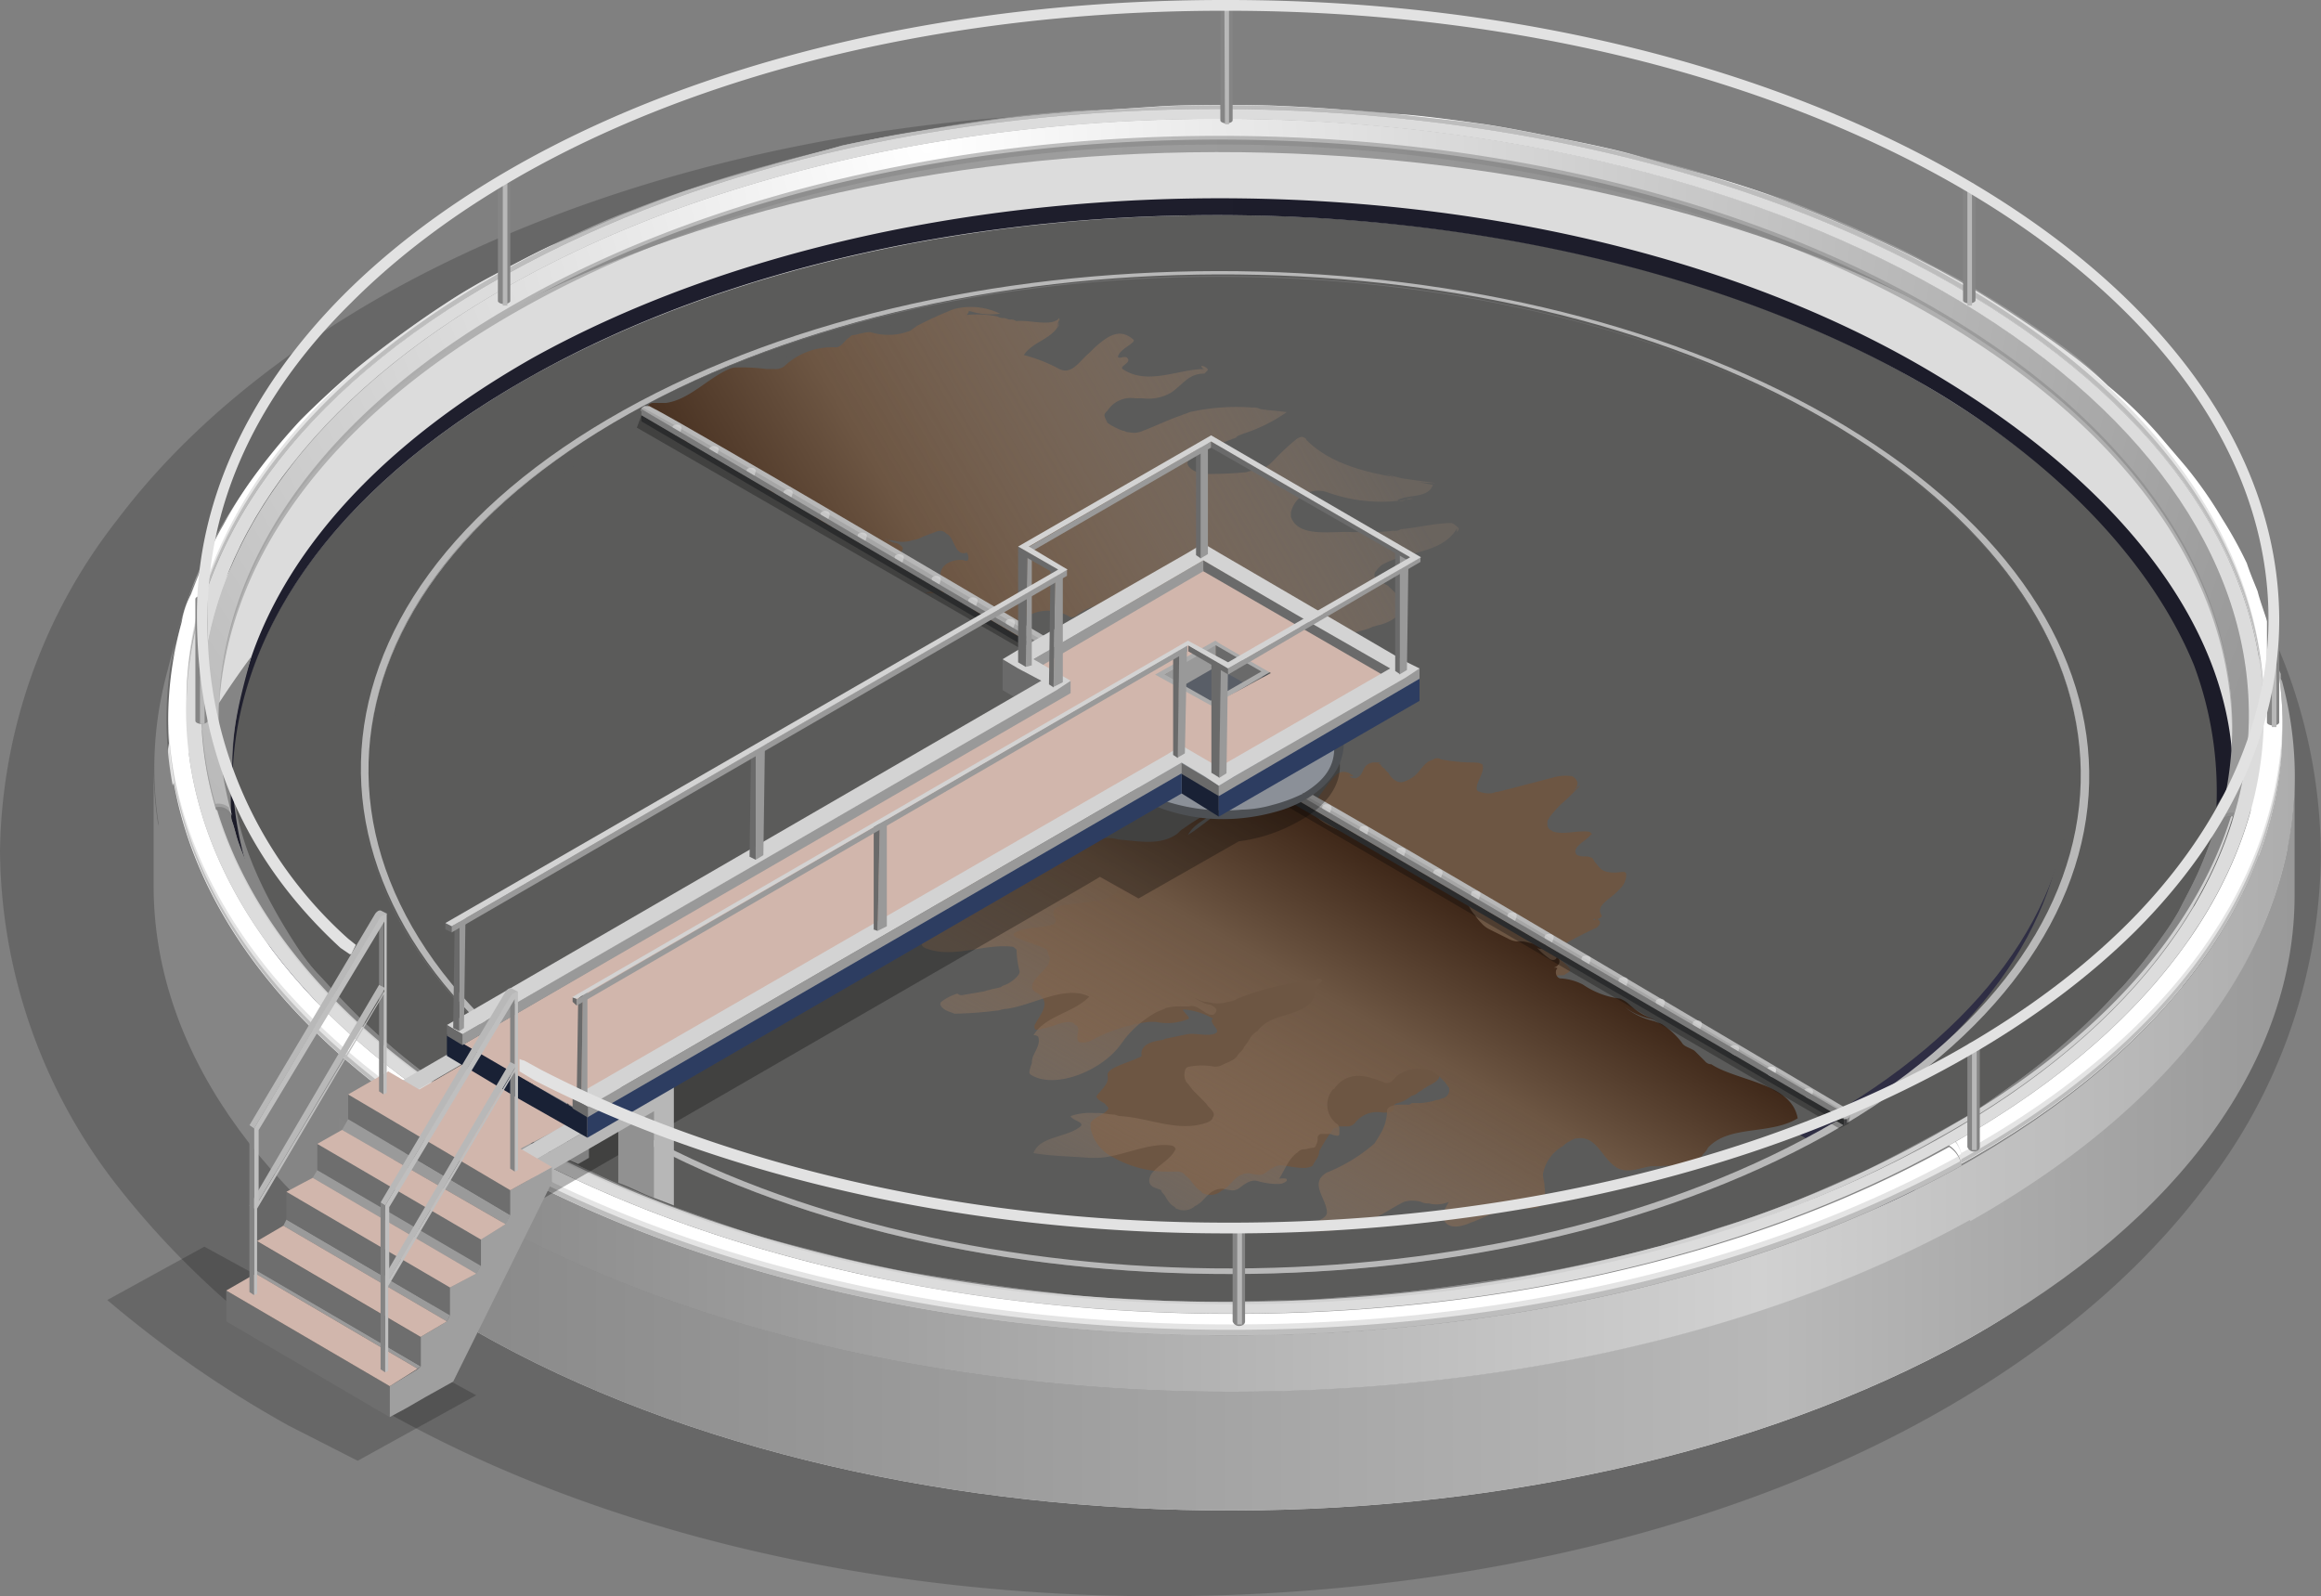
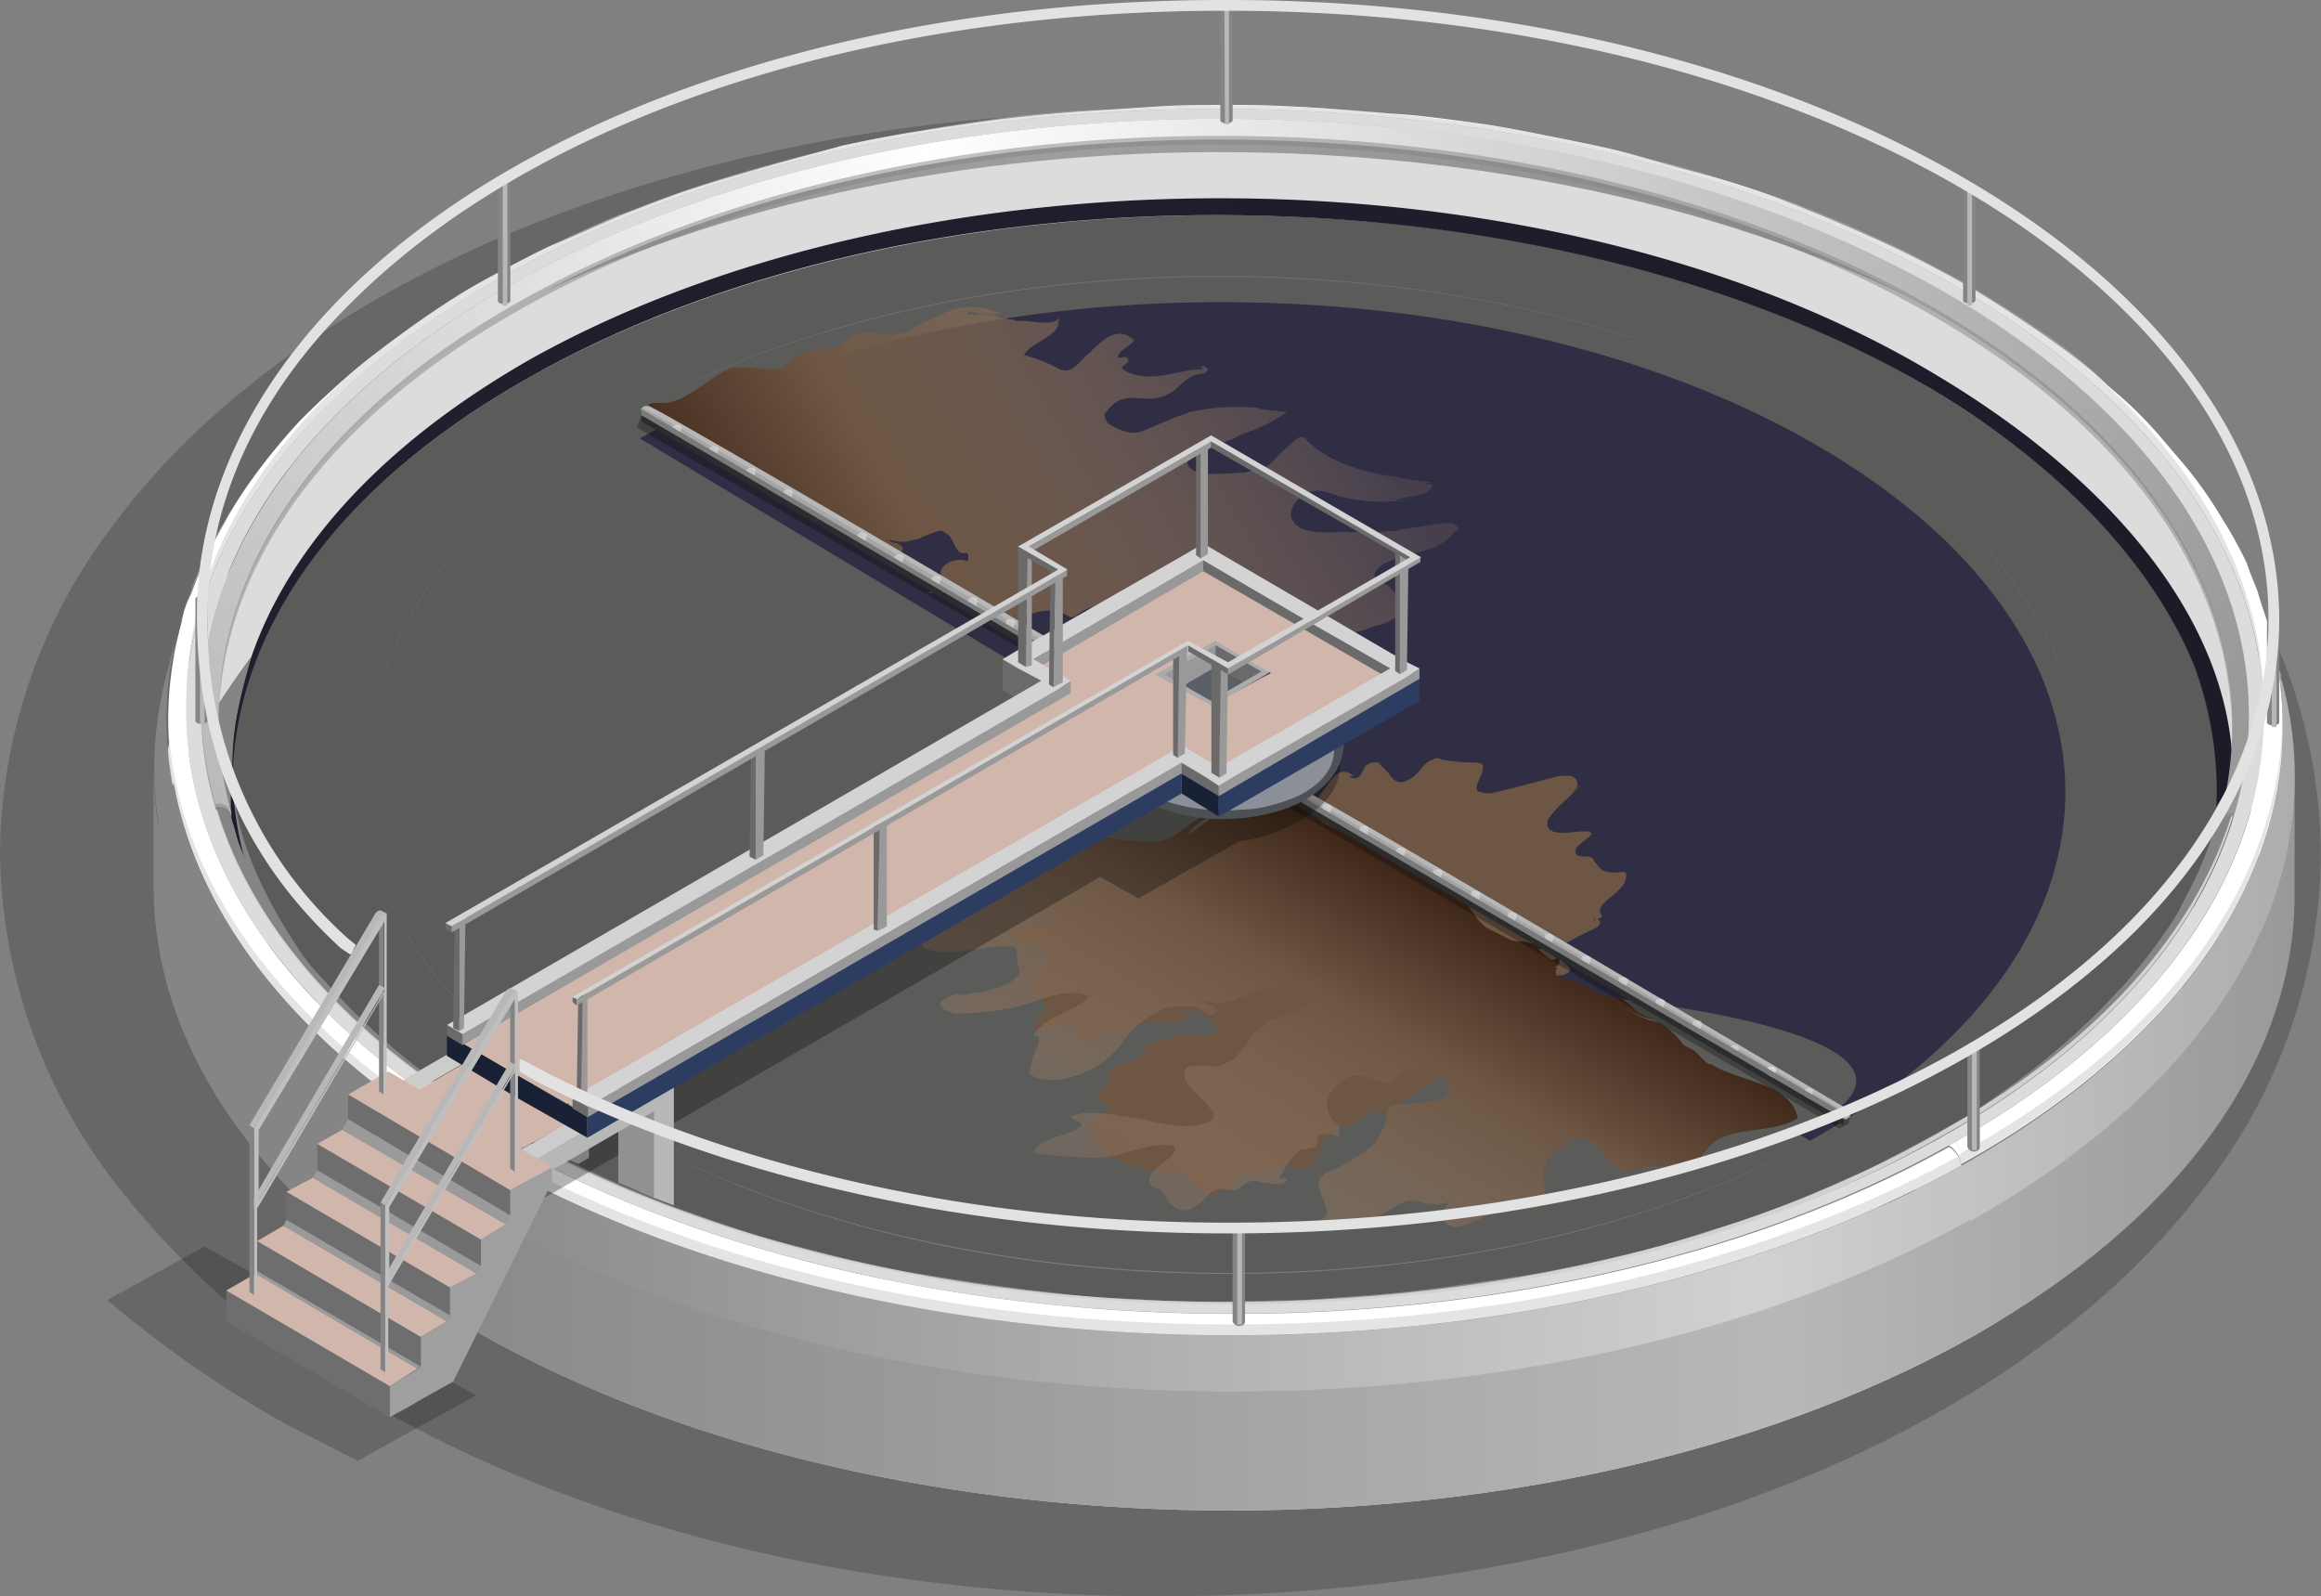
<svg xmlns="http://www.w3.org/2000/svg" viewBox="0 0 166.19 114.29">
  <rect x="0" y="0" width="166.19" height="114.29" fill="#808080" stroke="none" />
  <defs>
    <style>
      .cls-1, .cls-25 {
        fill: #050505;
      }

      .cls-1 {
        opacity: 0.2;
      }

      .cls-1, .cls-14, .cls-19, .cls-20, .cls-25, .cls-29, .cls-43 {
        isolation: isolate;
      }

      .cls-2 {
        fill: #dcdcdc;
      }

      .cls-3 {
        fill: #5b5b5a;
      }

      .cls-4 {
        fill: #2f2e44;
      }

      .cls-5 {
        fill: url(#linear-gradient);
      }

      .cls-6 {
        fill: url(#linear-gradient-2);
      }

      .cls-7 {
        fill: #999;
      }

      .cls-8 {
        fill: #7c7c7c;
      }

      .cls-9 {
        fill: #b8b8b8;
      }

      .cls-10 {
        fill: #6f6f6f;
      }

      .cls-11, .cls-14 {
        fill: #858585;
      }

      .cls-12 {
        fill: #1c1c29;
      }

      .cls-13 {
        fill: url(#radial-gradient);
      }

      .cls-14, .cls-29 {
        opacity: 0.5;
      }

      .cls-15 {
        fill: #d1d1d1;
      }

      .cls-16 {
        fill: url(#linear-gradient-3);
      }

      .cls-17 {
        fill: url(#linear-gradient-4);
      }

      .cls-18 {
        fill: #fff;
      }

      .cls-19, .cls-20 {
        fill: #a3a3a3;
      }

      .cls-19, .cls-25 {
        opacity: 0.3;
      }

      .cls-20 {
        opacity: 0.6;
      }

      .cls-21 {
        fill: #b7b7b7;
      }

      .cls-22 {
        fill: #6d5643;
      }

      .cls-23 {
        fill: url(#linear-gradient-5);
      }

      .cls-24 {
        fill: url(#linear-gradient-6);
      }

      .cls-26 {
        fill: #3f3f41;
      }

      .cls-27 {
        fill: #b1b1b1;
      }

      .cls-28 {
        fill: #a6a6a6;
      }

      .cls-29 {
        fill: #e6e6e6;
      }

      .cls-30 {
        fill: #2b2c2d;
      }

      .cls-31 {
        fill: #7a7a7a;
      }

      .cls-32 {
        fill: #4d5054;
      }

      .cls-33 {
        fill: #8b9098;
      }

      .cls-34 {
        fill: #595e67;
      }

      .cls-35 {
        fill: #919191;
      }

      .cls-36 {
        fill: #d1b6ac;
      }

      .cls-37 {
        fill: #ccc;
      }

      .cls-38 {
        fill: #6a6a6a;
      }

      .cls-39 {
        fill: #ababab;
      }

      .cls-40 {
        fill: #192135;
      }

      .cls-41 {
        fill: #2d3d61;
      }

      .cls-42 {
        fill: #d3d3d3;
      }

      .cls-44 {
        fill: #9a9a9a;
      }

      .cls-45 {
        fill: #6e6e6e;
      }

      .cls-46 {
        fill: #9f9f9f;
      }

      .cls-47 {
        fill: #848484;
      }

      .cls-48 {
        fill: #bfbfbf;
      }

      .cls-49 {
        fill: #e2e2e2;
      }
    </style>
    <linearGradient id="linear-gradient" x1="16.64" y1="-312.96" x2="159.89" y2="-312.96" gradientTransform="matrix(1, 0, 0, -1, 0, -276.95)" gradientUnits="userSpaceOnUse">
      <stop offset="0" stop-color="#1f1f2e" />
      <stop offset="1" stop-color="#1c1c29" />
    </linearGradient>
    <linearGradient id="linear-gradient-2" x1="12.11" y1="-305.3" x2="163.42" y2="-305.3" gradientTransform="matrix(1, 0, 0, -1, 0, -276.95)" gradientUnits="userSpaceOnUse">
      <stop offset="0" stop-color="#8f8f8f" />
      <stop offset="0.44" stop-color="#9e9e9e" />
      <stop offset="1" stop-color="#858585" />
    </linearGradient>
    <radialGradient id="radial-gradient" cx="66.4" cy="-287.44" r="101.86" gradientTransform="matrix(1, 0, 0, -1, 0, -276.95)" gradientUnits="userSpaceOnUse">
      <stop offset="0" stop-color="#fff" />
      <stop offset="1" stop-color="#999" />
    </radialGradient>
    <linearGradient id="linear-gradient-3" x1="11" y1="-358.49" x2="164.3" y2="-358.49" gradientTransform="matrix(1, 0, 0, -1, 0, -276.95)" gradientUnits="userSpaceOnUse">
      <stop offset="0.08" stop-color="#858585" />
      <stop offset="0.76" stop-color="#b8b8b8" />
      <stop offset="1" stop-color="#999" />
    </linearGradient>
    <linearGradient id="linear-gradient-4" x1="11.05" y1="-349.04" x2="164.32" y2="-349.04" gradientTransform="matrix(1, 0, 0, -1, 0, -276.95)" gradientUnits="userSpaceOnUse">
      <stop offset="0.1" stop-color="#858585" />
      <stop offset="0.75" stop-color="#d1d1d1" />
      <stop offset="1" stop-color="#adadad" />
    </linearGradient>
    <linearGradient id="linear-gradient-5" x1="-270.51" y1="-1261.76" x2="-254.29" y2="-1289.87" gradientTransform="matrix(1, 0, 0, 1, 355.26, 1352.59)" gradientUnits="userSpaceOnUse">
      <stop offset="0" stop-color="#a3866f" stop-opacity="0.2" />
      <stop offset="0.68" stop-color="#6d5643" />
      <stop offset="1" stop-color="#3f2819" />
    </linearGradient>
    <linearGradient id="linear-gradient-6" x1="-301.43" y1="-1304.6" x2="-260.87" y2="-1328.02" gradientTransform="matrix(1, 0, 0, 1, 355.26, 1352.59)" gradientUnits="userSpaceOnUse">
      <stop offset="0" stop-color="#3f2819" />
      <stop offset="0.32" stop-color="#6d5643" />
      <stop offset="1" stop-color="#a3866f" stop-opacity="0.2" />
    </linearGradient>
  </defs>
  <title>primary_1</title>
  <g id="Layer_2" data-name="Layer 2">
    <g id="Layer_1-2" data-name="Layer 1">
      <g id="primary">
        <g>
          <path class="cls-1" d="M157.89,37.54A61.47,61.47,0,0,0,138.6,21.26C123.53,12.78,103.89,8.15,83.21,8S42.77,12.56,27.7,21C19.63,25.55,13.09,31,8.41,37.2A39.32,39.32,0,0,0,0,60.93,39.43,39.43,0,0,0,8.3,84.78a61.42,61.42,0,0,0,19.28,16.28c15,8.48,34.71,13.23,55.4,13.23s40.43-4.53,55.51-13c8.06-4.52,14.6-10,19.28-16.17a39.32,39.32,0,0,0,8.41-23.73A38.5,38.5,0,0,0,157.89,37.54Z" />
          <path class="cls-2" d="M141,95.83c-30.39,16.91-78.91,16.36-108.31-1.33S4.92,39.35,35.32,22.33s79.14-15.26,108.54,2.43C170.49,41.78,171.38,78.81,141,95.83Zm-1.65-1C168.73,78.36,169.5,51.17,141,34S65.49,16.36,36,32.83,5.81,76.49,34.32,93.62s75.61,17.68,105,1.21" />
          <path class="cls-3" d="M137.12,86.21C109,101.91,64.06,101.35,36.65,85S10,42.55,38.19,26.86s73.17-15.25,100.47,1.21c9.87,6,16.39,12.94,19,20.44C162.19,61.77,155.11,76.19,137.12,86.21Z" />
          <path class="cls-4" d="M129.6,81.68c23.87-13.37,24.43-35.37,1.33-49.3S69.69,18,45.82,31.39" />
-           <path class="cls-3" d="M130,80.46c-23.87,13.38-62,12.94-85.1-1s-22.55-35.92,1.32-49.3,62-12.82,85.11,1S153.92,67.2,130,80.46Z" />
+           <path class="cls-3" d="M130,80.46c-23.87,13.38-62,12.94-85.1-1S153.92,67.2,130,80.46Z" />
          <path class="cls-5" d="M158.7,57.84a25.9,25.9,0,0,0-1.6-10.2c-2.92-7.13-9.4-14.12-18.44-19.57-27.41-16.35-72.28-17-100.47-1.21-14.37,8-21.55,18.68-21.55,29.4V55c0-10.72,7.3-21.33,21.55-29.4C66.38,10,111.36,10.39,138.66,26.86c13.49,8.07,21.33,18.46,21.22,28.85C160,56,158.7,57.51,158.7,57.84Z" />
          <path class="cls-6" d="M163.42,48.74c-2.32-8.84-9.28-17.24-20.67-24.2C113.24,6.85,64.83,6.3,34.44,23.21,22.06,30.06,14.65,38.8,12.11,48L13,44.54c2.55-9.06,9.84-17.68,22-24.42C65.05,3.43,112.91,4,142.09,21.44c11.38,6.86,18.13,15.14,20.45,23.88,0,.11.11.22.11.33v.22c0,.11.11.22.11.33s.11.22.11.33v.22c0,.11.11.22.11.33s.11.23.11.34v.22c0,.11.11.22.11.33s.11.22.11.33v.22C163.31,48.41,163.42,48.63,163.42,48.74Z" />
          <path class="cls-7" d="M162.54,45.32c-.33-1.22-.89-2.77-1.33-4-.33-.89-1-2.1-1.44-3a29.61,29.61,0,0,0-2-3.2c-1-1.33-2.43-3.1-3.53-4.31s-2.88-2.77-4.09-4a28.09,28.09,0,0,0-2.88-2.32c-1.54-1.11-3.75-2.55-5.41-3.54-1.11-.77-2.77-1.55-4-2.21-1.55-.88-3.65-1.77-5.31-2.54-1.32-.56-3.2-1.33-4.64-1.88-1.66-.55-3.87-1.22-5.52-1.77s-3.65-1-5.2-1.44-4-.88-5.64-1.21-3.87-.67-5.52-1-4-.55-5.75-.66-4-.33-5.75-.44-4.09-.22-5.75-.22c-3.42,0-8.06.22-11.49.33-1.66.11-4,.33-5.64.55s-3.87.55-5.63.88a51.54,51.54,0,0,0-5.53,1.11c-1.55.33-3.76.88-5.31,1.33a96.42,96.42,0,0,0-10.05,3.31c-1.55.55-3.43,1.44-4.87,2.1S36.65,19,35.21,19.9A27.51,27.51,0,0,0,31.78,22a75.17,75.17,0,0,0-6.08,4.42,26.5,26.5,0,0,0-2.65,2.43c-1.21,1.21-2.76,2.87-3.87,4.2a42.54,42.54,0,0,0-2.65,3.65,13.42,13.42,0,0,0-1.22,2.1c-.44.88-1,2.21-1.43,3.09s-.67,2-1,2.87c2.43-9.06,9.84-17.68,22-24.42,30.17-16.91,78-16.36,107.21,1.1C153.36,28.3,160.22,36.58,162.54,45.32Z" />
          <path class="cls-8" d="M25.7,55h0c0,9,5.75,18,17.47,25.09,23.76,14.26,63,14.81,87.53,1.11h0C106.28,94.94,67,94.5,43.28,80.13,31.56,73.17,25.7,64.11,25.7,55Z" />
-           <path class="cls-9" d="M130.82,81.24C106.28,94.94,67,94.5,43.28,80.13s-23.21-37,1.32-50.73,63.78-13.26,87.54,1.11S155.35,67.42,130.82,81.24Zm-.45-.33c24.32-13.6,24.87-36,1.33-50.29S69.36,16,45.05,29.62s-25,36.14-1.33,50.29,62.34,14.59,86.65,1" />
          <path class="cls-10" d="M131.7,30.73C108.16,16.58,69.36,16,45.05,29.62,32.67,36.47,26.48,45.76,26.37,54.93h0c.11-9.28,6.3-18.46,18.68-25.31,24.31-13.48,63.11-13,86.65,1.11,11.6,7,17.35,16,17.35,25h0C149.05,46.64,143.3,37.69,131.7,30.73Z" />
          <path class="cls-11" d="M18,47C16.35,53,14.87,58.3,21.65,68.36,29.9,79.47,42.71,94.27,92.76,93.13s64.5-29.53,64.5-29.53l-2.48,17.31a59.88,59.88,0,0,1-24.31,17.77c-16.64,6.62-41.25,8-62.52,1.91-9.44-2.68-20-3.37-26.83-6.86C17.78,81.85,11.06,64.7,11.05,61,11,56.23,18,47,18,47Z" />
          <path class="cls-12" d="M16.64,55c0,10.39,6.63,20.78,20,28.85,27.3,16.36,72.28,16.91,100.47,1.22v1.21C109,101.91,64.06,101.35,36.65,85,25,78,18.14,69,16.7,60a21.87,21.87,0,0,1-.14-4C16.56,55.73,16.64,55.37,16.64,55Z" />
          <path class="cls-13" d="M160,58.47a1,1,0,0,0-1.21.66c3.76-12.71-2.65-26.19-19.34-36.25C111.69,6.19,66.16,5.64,37.53,21.66,19.85,31.5,12.88,45.43,16.64,58.47a1,1,0,0,0-1.22-.66C11.56,44.54,18.74,30.4,36.65,20.34c29.06-16.25,75.49-15.7,103.67,1.21C157.34,31.72,163.86,45.54,160,58.47Z" />
          <path class="cls-14" d="M16.38,57.81c.08.34.16.68.26,1a1,1,0,0,0-1.22-.66,25,25,0,0,1-1-7.59,25.57,25.57,0,0,0,1,7A1.16,1.16,0,0,1,16.38,57.81Zm123.06-35.2C111.69,5.92,66.16,5.37,37.53,21.4c-14.62,8.13-21.91,19.05-21.87,30C15.9,40.66,23.18,30,37.53,22,66.16,6,111.69,6.54,139.44,23.23c13.44,8.1,20.2,18.42,20.37,28.77C159.91,41.45,153.14,30.87,139.44,22.61ZM160,58.2a1.14,1.14,0,0,0-1,.29c-.09.33-.14.68-.24,1a1,1,0,0,1,1.21-.67,25,25,0,0,0,1.07-7.63A25.25,25.25,0,0,1,160,58.2Z" />
          <path class="cls-11" d="M158.67,59.13c-.33,1-.78,2.21-1.22,3.21s-1,2-1.43,2.87a20,20,0,0,1-1.22,1.88A43.53,43.53,0,0,1,152,70.63c-.56.55-1.33,1.43-1.88,2a35.54,35.54,0,0,1-3,2.76c-1.65,1.33-4,3-5.74,4.2-.92.61-6.75,3.78-8.29,4.44-1.33.56-3.21,1.44-4.65,2s-3.2,1.22-4.64,1.66-3.42,1.11-5,1.55-3.54.88-5.09,1.21-3.75.78-5.3,1-3.76.55-5.42.77-3.76.44-5.41.55-3.87.34-5.53.34-3.87.11-5.53.11-3.86-.11-5.52-.22a48.7,48.7,0,0,1-5.64-.45c-3.2-.33-7.51-1-10.72-1.54-1.66-.34-3.76-.78-5.42-1.22s-3.53-.88-5-1.33C52.67,88,50.57,87.23,49,86.68c-1.32-.45-3.09-1.22-4.42-1.77-1.54-.67-3.64-1.66-5.08-2.43-1.11-.67-2.65-1.44-3.76-2.1s-2.76-1.77-4-2.55a48.14,48.14,0,0,1-5.3-4.31c-1.11-1-2.43-2.43-3.43-3.53a15.92,15.92,0,0,1-1.66-2,28.24,28.24,0,0,1-2-2.88c-.33-.55-.66-1.32-1-1.88a20.94,20.94,0,0,1-1.22-2.76c-.22-.55-.33-1.22-.55-1.77a1,1,0,0,0-1.22-.66c2.33,8.18,9,16.14,19.68,22.55,28.18,16.91,74.6,17.46,103.56,1l-.06,0,.06,0c11.61-6.41,18.68-14.59,21.22-23.1A1,1,0,0,0,158.67,59.13Z" />
          <path class="cls-11" d="M158.67,59.13c-.33,1-.78,2.21-1.22,3.21s-1,2-1.43,2.87a20,20,0,0,1-1.22,1.88A43.53,43.53,0,0,1,152,70.63c-.56.55-1.33,1.43-1.88,2a35.54,35.54,0,0,1-3,2.76c-1.65,1.33-4,3-5.74,4.2-.92.61-6.75,3.78-8.29,4.44-1.33.56-3.21,1.44-4.65,2s-3.2,1.22-4.64,1.66-3.42,1.11-5,1.55-3.54.88-5.09,1.21-3.75.78-5.3,1-3.76.55-5.42.77-3.76.44-5.41.55-3.87.34-5.53.34-3.87.11-5.53.11-3.86-.11-5.52-.22a48.7,48.7,0,0,1-5.64-.45c-3.2-.33-7.51-1-10.72-1.54-1.66-.34-3.76-.78-5.42-1.22s-3.53-.88-5-1.33C52.67,88,50.57,87.23,49,86.68c-1.32-.45-3.09-1.22-4.42-1.77-1.54-.67-3.64-1.66-5.08-2.43-1.11-.67-2.65-1.44-3.76-2.1s-2.76-1.77-4-2.55a48.14,48.14,0,0,1-5.3-4.31c-1.11-1-2.43-2.43-3.43-3.53a15.92,15.92,0,0,1-1.66-2,28.24,28.24,0,0,1-2-2.88c-.33-.55-.66-1.32-1-1.88a20.94,20.94,0,0,1-1.22-2.76c-.22-.55-.33-1.22-.55-1.77a1,1,0,0,0-1.22-.66c2.33,8.18,9,16.14,19.68,22.55,28.18,16.91,74.6,17.46,103.56,1l-.06,0,.06,0c11.61-6.41,18.68-14.59,21.22-23.1A1,1,0,0,0,158.67,59.13Z" />
          <path class="cls-15" d="M141.71,79.38c-.09.07-.2.13-.28.2-.26.17-.89.53-1.7,1l-1.07.62h0l0,0A83.36,83.36,0,0,1,122.88,88c-.61.21-1.26.41-1.91.6l-.44.13-1.65.48-.37.09c-27.44,7.41-61.12,4.27-83.41-9.1C24.54,73.89,18,66.08,15.55,58h-.13c2.33,8.18,9,16.13,19.68,22.55,28.18,16.91,74.6,17.46,103.56,1l-.06,0,.06,0c11.61-6.41,18.68-14.59,21.22-23.1h-.13C157.36,66.06,151.34,73.37,141.71,79.38Z" />
          <path class="cls-2" d="M139.55,82C110,98.59,63,97.93,34.32,80.8S6.47,36.36,36,19.78,112.58,4,141.09,21.11,169.06,65.54,139.55,82Zm-.78-.44c29.07-16.25,29.74-43.11,1.55-60S65.71,4.09,36.65,20.34s-29.74,43.1-1.55,60,74.6,17.47,103.67,1.22" />
          <path class="cls-16" d="M141,87.21v.11C110.59,104.23,62.18,103.67,32.67,86,18.19,77.37,11,66.1,11,54.93v8.51c0,11.17,7.19,22.33,21.67,31.06,29.4,17.69,77.92,18.24,108.31,1.33h0c15.48-8.62,23.32-20.23,23.32-31.72V55.6C164.3,67.2,156.46,78.7,141,87.21Z" />
          <path class="cls-17" d="M162.65,45.65v.14c0-.15-.07-.31-.11-.47C162.54,45.43,162.65,45.54,162.65,45.65Zm0,.22a.51.51,0,0,0,.06.2l-.06-.28Zm.77,3c0-.11-.11-.22-.11-.33V48.3c0-.11-.11-.22-.11-.33s-.11-.22-.11-.33v-.22c0-.11-.11-.22-.11-.34s-.11-.22-.11-.33v-.22c0-.11-.11-.22-.11-.33a.24.24,0,0,0,0-.13c3.09,13.37-4.37,27.29-22.28,37.38h0c-30.06,16.69-77.92,16.14-107.1-1.33C16,71.73,9.23,57.7,12.88,44.54L12,48C8.35,61.34,15.2,75.49,32.67,86c29.51,17.68,78,18.24,108.4,1.34l0,.1C159.55,77,167.07,62.56,163.42,48.85Z" />
          <path class="cls-18" d="M162.54,45.21c-.22-.89-.67-2-.89-2.88-.22-.55-.55-1.32-.77-2a29.84,29.84,0,0,0-1.77-3.2,29.76,29.76,0,0,0-2.54-3.65c-.55-.66-1.33-1.55-1.88-2.21a29.48,29.48,0,0,0-3.76-3.65,28,28,0,0,0-2.76-2.32c-1.77-1.33-4.42-3.09-6.41-4.31-1.44-.88-3.54-2-5.09-2.76s-3.31-1.55-4.86-2.21-3.21-1.33-4.64-1.88-3.54-1.22-5.2-1.66-3.64-1-5.19-1.44-3.76-.88-5.42-1.21-3.87-.78-5.52-1-4-.55-5.64-.66-4-.33-5.75-.44-4-.22-5.75-.22-4.09,0-5.74.11L77.21,8c-1.55.11-3.87.33-5.64.55-4,.55-7.73,1.11-11.27,1.88-1.55.44-3.65,1-5.2,1.44s-3.86,1.1-5.52,1.65c-1.44.45-3.32,1.22-4.76,1.77-1.65.67-3.75,1.66-5.41,2.32-1.22.56-2.87,1.44-4.09,2.1a39.76,39.76,0,0,0-3.54,2.1c-1.88,1.22-4.31,3-6.08,4.43-1.32,1.1-3,2.65-4.2,3.86A44.34,44.34,0,0,0,18,34.37a29.76,29.76,0,0,0-2,3.21c-.33.55-.78,1.44-1.11,2.1-.44.88-.88,2-1.21,2.87a6.16,6.16,0,0,0-.67,2C9.35,57.7,16.09,71.73,33.44,82.12c29.07,17.47,76.93,18,107,1.33a1.94,1.94,0,0,0-.88-1.33C110,98.59,63,97.93,34.32,80.8S6.47,36.36,36,19.78,112.58,4,141.09,21.11s28,44.43-1.54,60.9a1.94,1.94,0,0,1,.88,1.33C158.78,73.17,166.18,58.8,162.54,45.21Z" />
          <path class="cls-19" d="M162.07,51.21c0-10.82-7-21.69-21-30.1C112.58,4,65.49,3.21,36,19.78,21.28,28,13.72,39,13.36,50c0-8.3,4.14-16.59,12.35-23.76,1.77-1.44,4.19-3.2,6.07-4.42a39.76,39.76,0,0,1,3.54-2.1c1.22-.66,2.87-1.54,4.09-2.1,1.66-.66,3.76-1.65,5.41-2.32,1.44-.55,3.32-1.32,4.76-1.76,1.66-.56,3.87-1.22,5.52-1.66s3.65-1,5.2-1.44c3.54-.77,7.29-1.33,11.27-1.88,1.77-.22,4.09-.44,5.64-.55L83,7.64c1.65-.11,4-.11,5.74-.11s4,.11,5.75.22,4,.22,5.75.44,4,.44,5.64.66,3.86.67,5.52,1,3.76.77,5.42,1.21,3.65,1,5.19,1.44,3.65,1.11,5.2,1.66,3.2,1.32,4.64,1.88,3.43,1.55,4.86,2.21,3.65,1.88,5.09,2.76c2,1.22,4.64,3,6.41,4.31.19.15.38.29.58.46C157.89,33.39,162.34,42.32,162.07,51.21ZM140.43,82.56a2.5,2.5,0,0,0-.37-.85l-.07,0a2.23,2.23,0,0,1,.43.92l-.2.1a2.35,2.35,0,0,1,.2.56c15.55-8.62,23.24-20.26,23-31.89C163.32,62.82,155.64,74.14,140.43,82.56Zm-107-1.21C19.45,73,12.36,62.22,12.05,51.46c0,11,7.06,22.07,21.39,30.65,29.07,17.46,76.93,18,107,1.33a2.16,2.16,0,0,0-.24-.64C110.11,99.36,62.43,98.77,33.44,81.35Z" />
-           <path class="cls-20" d="M13.36,50c0-.23,0-.48,0-.71.49-10.89,8-21.67,22.6-29.85,1.24-.7,2.52-1.35,3.82-2,1.59-.65,3.49-1.55,5-2.16s3.32-1.32,4.76-1.76c1.66-.56,3.87-1.22,5.52-1.66s3.65-1,5.2-1.44c3.54-.77,7.29-1.33,11.27-1.88,1.77-.22,4.09-.44,5.64-.55L83,7.64c1.65-.11,4-.11,5.74-.11s4,.11,5.75.22,4,.22,5.75.44,4,.44,5.64.66,3.86.67,5.52,1,3.76.77,5.42,1.21,3.65,1,5.19,1.44,3.65,1.11,5.2,1.66,3.2,1.32,4.64,1.88c1.23.53,2.66,1.19,3.92,1.78q2.78,1.37,5.36,2.92c14,8.4,21,19.24,21,30.06v.42c0-10.82-7-21.69-21-30.1C112.58,4,65.49,3.22,36,19.8,21.28,28,13.72,39,13.36,50ZM140,81.75a2.1,2.1,0,0,1,.32.59l0,0a2.34,2.34,0,0,0-.29-.62Zm-106.56,0c-13.94-8.35-21-19-21.35-29.76,0-.16,0-.34,0-.51,0,11,7.06,22.07,21.39,30.65,29.07,17.47,76.93,18,107,1.33a1.26,1.26,0,0,0-.1-.33C110.26,99.74,62.48,99.18,33.44,81.74Zm107,1.21a1,1,0,0,0-.08-.23h0a1.39,1.39,0,0,1,.1.33l-.09,0a1.57,1.57,0,0,1,.09.23c15.55-8.62,23.25-20.26,23-31.89,0,.1,0,.2,0,.29C163.35,63.14,155.68,74.5,140.43,83Z" />
          <polygon class="cls-21" points="41.4 83.34 42.17 82.9 42.17 77.7 40.73 78.47 40.63 83.01 41.4 83.34" />
          <path class="cls-22" d="M94,83.45c-.44.33-1.33.11-2.1,0-.55-.11-1,.33-1.33.55a.82.82,0,0,1-.55.11,4.76,4.76,0,0,1-.55-.11c-1,0-1.22.77-1.77,1.11-.11.11-.22.11-.33.22a1.2,1.2,0,0,1-1.22.11.11.11,0,0,1-.11-.11c-.55-.33-.66-.78-1.1-1.11L84.73,84a.87.87,0,0,0-.56-.11h-.55a8,8,0,0,1-3.87-1,3,3,0,0,1-1.66-2.1v-.23c-.11-.44.89-.66,1.22-1.1.11-.11,0-.22-.11-.33L79.09,79c-.44-.22-.66-.44-.55-.56.44-.55.88-.88.77-1.43s1.44-.89,2.32-1.33a.11.11,0,0,0,.11-.11c-.11-.66.55-1,1.44-1.1.11,0,.22-.11.33-.11L85,74.05c.66-.11,1.65.22,2.1-.11.22-.22-.34-.55-.34-.88a.11.11,0,0,1,.12-.11,4.78,4.78,0,0,0-2-.66c-.56-.12.44.55.22.66a3.92,3.92,0,0,1-2.32.22h-.56a11.79,11.79,0,0,0-4.09,1.33,1.24,1.24,0,0,1-.88.11c-.33-.45.22-.89-.22-1.22a.11.11,0,0,1-.11-.11c-.55-.33-1.44.22-2.1.33-.11,0-.33.11-.44.11h-.23a.33.33,0,0,1,0-.44c.34-.66,1.11-1.44.23-2.1-.11-.11-.23-.11-.34-.22-.55-.55.67-1.33,1-1.88.11-.22.22-.55,0-.77a.49.49,0,0,0-.11-.34c-.66-.33-1.55-.55-2.21-.88-.33-.22,0-.33.22-.44s.33-.11.44-.11c.77-.22,2.32-.11,2.21-.67-.11-.33-.44-.77.33-1,1.44-.33,4-.22,4.2-1.33,0-.11,0-.22-.11-.22-.11-.44-.33-.88-.11-1.32.11-.11.44-.23.55-.11s.45.33.67.55a1.7,1.7,0,0,0,.88.22,4.9,4.9,0,0,0,3.1-1.55.83.83,0,0,1,.44-.22,32.53,32.53,0,0,1,3.43-1.77c.11-.11.33-.11.44-.22s.33-.22.44-.11c.33.22.33.44.11.66a10.22,10.22,0,0,0-1.66,2.1A3.49,3.49,0,0,0,89.37,61a24.42,24.42,0,0,1,3.2-2.43.83.83,0,0,1,.44-.22c1.33-.78,1.66-1.88,2.66-2.88a.84.84,0,0,1,1.1,0,.11.11,0,0,1,.11.12,1.58,1.58,0,0,1-.66-.23.4.4,0,0,1,.33.11l.11.12.11.11h.11c.22.11.45-.11.56-.23.22-.33.22-.77.88-.88h.55c-.11.11-.33,0-.44,0a.4.4,0,0,1,.33.11c.11,0,.11.11.22.22s.22.11.22.22l.23.22a1.29,1.29,0,0,0,.55.56.69.69,0,0,0,.66,0c.89-.33,1-.89,1.55-1.33.11-.11.22-.11.44-.22a.49.49,0,0,1,.55,0,12.41,12.41,0,0,0,2.1.22c.22,0,.67,0,.78.11a.11.11,0,0,1,.11.11c.11.55-.44,1.11-.44,1.66a.24.24,0,0,0,.22.22,1.87,1.87,0,0,0,.77.11c.22,0,.33-.11.55-.11,1.33-.33,2.54-.66,3.87-1a3.17,3.17,0,0,1,1.44-.11c.55.33.44.77,0,1.1.22-.11.33-.33.55-.44a13.85,13.85,0,0,1-1.33,1.32,7.78,7.78,0,0,0-.88,1c0,.11-.11.11-.11.22s-.11.44.22.66c.11,0,.11.11.22.11.78.23,1.66-.11,2.54,0,.22.11.22.23.11.23-.33.44-1.43.88-1,1.43a1.2,1.2,0,0,0,.55.11,1,1,0,0,1,.55.11c.12.11.12.22.23.33s.33.45.55.56.66.22,1.32.11h.23l.11.11a1.39,1.39,0,0,1-.45,1.1l-.22.22c-.55.56-1.54,1-1.1,1.66.11.22-.33.22-.44.44,0-.22-.11-.22-.11-.11s.22-.11.33,0,.11.11.11.23-.11.22-.22.33a28.15,28.15,0,0,0-2.55,1.32c-.11.11-.22.11-.33.22-.33.45.33.78.67,1.11s.44.44,0,.66c-.11.11-.23.11-.45.11s-.33.11-.44.11c-1,.11-3.2-.33-3.2.56a.59.59,0,0,0,.33.44c.11.11.33.11.44.22s.33.11.44.22c.33.22,0,.44-.22.44l-1.44.33c-.11,0-.33.11-.44.11s-.55.34-.33.56c.22.55,1.44,1.1.77,1.54a7.29,7.29,0,0,1-2.43.34,4.76,4.76,0,0,0-.55.11c-.22.11-.33.11-.44.22a4.5,4.5,0,0,0-1.11,2c0,.33-.44.55-.88.77-.11.11-.22.11-.33.22s-.22.11-.33.22a.9.9,0,0,1-.45.22A2.48,2.48,0,0,1,100,79c-.33.11-.11.44-.33.55a.41.41,0,0,1-.34.11H99a2,2,0,0,0-2,.77.83.83,0,0,1-.44.22h-.66c-.11,0-.22.12-.33.12s-.11.11-.22.22a14.19,14.19,0,0,0-.89,1.43C94.45,82.9,94.12,83.12,94,83.45Z" />
          <path class="cls-1" d="M7.68,93.08a80.08,80.08,0,0,0,13,9l4.93,2.51L34.1,99.9,14.63,89.26Z" />
          <path class="cls-23" d="M92.13,84.55a.84.84,0,0,1-.55.22h-.33A5.65,5.65,0,0,1,90,84.55c-.55-.11-1,.34-1.33.56a.82.82,0,0,1-.55.11,4.76,4.76,0,0,1-.55-.11c-1,0-1.22.77-1.77,1.1-.11.11-.22.11-.33.22a1.2,1.2,0,0,1-1.22.11.11.11,0,0,1-.11-.11c-.44-.22-.55-.55-.77-.88-.11-.11-.22-.22-.22-.33-.22-.11-.33-.11-.55-.22-.45-.23-.34-.67-.12-1,.56-.66,1.33-1,1.66-1.66.11-.11-.11-.33-.33-.33-1.66-.22-3.65.89-5.3.89H78c-1.32-.11-2.65-.11-4-.34.45-1.21,2.33-1.1,3.32-1.87.44-.34-.55-.45-.66-.78a4.28,4.28,0,0,1,1.65-.22h.34c.33,0,.77.11,1.1.11.11,0,.33.11.44.11,2.1.11,4.2,1.22,6.3.44.22-.11.34-.22.34-.33a.33.33,0,0,0,0-.44c-.12-.22-.34-.33-.45-.55l-.44-.45-.44-.44c-.22-.22-.33-.44-.55-.66a1,1,0,0,1-.11-.77.35.35,0,0,1,.33-.34,4.79,4.79,0,0,1,1.77,0,1,1,0,0,0,.55-.11c.44-.22.88-.33,1.1-.66s.34-.33.45-.55.33-.44.44-.67a1.33,1.33,0,0,1,.55-.55c.88-1.21,2.54-1,3.65-1.88.44-.33.44-.88.66-1.32.11-.22.33-.33.33-.45-.22-.22-.44,0-.55,0a19.68,19.68,0,0,0-5.53,1.33,1.56,1.56,0,0,1-.66.22,2.42,2.42,0,0,1-.88.11c-.22,0-.56-.11-.78-.11a2.33,2.33,0,0,1-.77-.33,2.4,2.4,0,0,0,.55.33,1.56,1.56,0,0,0,.66.22c.34.22.56.33.23.67-.23.11-.45,0-.78-.22s-.66-.45-1-.34h-.56a3.74,3.74,0,0,0-1.1.11c-.22.11-.55.23-.77.34a7.64,7.64,0,0,0-2.1,1.76c-.11.11-.23.34-.34.45C79,76.6,75.66,78,73.89,77c-.22-.11-.22-.22-.11-.56,0-.11.11-.22.11-.44,0-.55.67-1.1.45-1.77a.42.42,0,0,0-.34-.11c.89-1.43,2.77-1.54,4-2.76-1.77-.88-4.09.66-6,.88-.22,0-.44.12-.66.12a27.15,27.15,0,0,1-3,.22c-.22-.11-.33-.11-.56-.22s-.66-.45-.33-.67a3.49,3.49,0,0,1,1.11-.55.4.4,0,0,0,.33.11L70.36,71c.11,0,.33-.11.44-.11.33-.11.55-.11.88-.22.11-.11.22-.11.45-.22s.88-.56.88-.89A6.5,6.5,0,0,1,72.79,68c-.11-.11-.22-.22-.33-.22-2.1-.22-4.2.89-6.19.11-.22-.11-.33-.22-.22-.44a1.52,1.52,0,0,1,.33-.44c.22-.11.33-.22.55-.33.55-.55,1.77-.44,1.77-1.33a1.52,1.52,0,0,0-.44-.33c-.45-.22-1-.33-1.22-.88,0-.11-.11-.34,0-.45s.33.22.33,0c.44-1.54,2.54-1.1,3.76-1.43a19.33,19.33,0,0,0,5-1.77c.11,0,.34-.11.45-.11A17.24,17.24,0,0,1,79.2,60a2.73,2.73,0,0,1,.88.11c1.44.11,2.88.44,4.09-.33.22-.12.33-.34.56-.45a15.4,15.4,0,0,1,1.76-1.1c.22-.11.56-.22.78-.33a1.08,1.08,0,0,1-.56.44c-.55.44-1.21.66-1.65,1.44.55-.34,1.1-.78,1.54-1.11.23-.22.45-.33.67-.55a5.14,5.14,0,0,1,3.87-.33c.55.11.88-.67,1.43-.89.33-.11.56.11.56.44-.12-.11-.23-.22-.23-.33.11.11,0,.44.23.44s.44-.66.77-.22c.11.11,0,.22-.11.33.22-.11,0-.22-.11-.33,0,1.44,1.88,2.1,3.09,2.55.22.11.56.11.78.22a1.86,1.86,0,0,0,.55.22c.22.11.33.22.55.22s.33.22.55.22c.45.11.78.22,1.22.33.22,0,.44.11.66.11l.67.33a2.4,2.4,0,0,1,.55.33c.88.89,2.43,1.33,2.87,2.66,0,.11-.22-.11-.33-.22l.33.66a2.3,2.3,0,0,0,.44.66,3.12,3.12,0,0,0,.45.56,1.93,1.93,0,0,0,.55.44l.66.33.67.33a1.56,1.56,0,0,0,.66.22h.33c.55,0,1.22.44,1.77.11a.4.4,0,0,1-.66.33,5.14,5.14,0,0,0,.88.78.4.4,0,0,0,.33.11.24.24,0,0,0,.22-.22c.33.22.22.66-.22.77.11,0,.33,0,.22.11s-.11.55.22.66a3.94,3.94,0,0,1,1.66.45,6,6,0,0,0,2.65,1,2.29,2.29,0,0,1,.56.33A5.37,5.37,0,0,0,118.44,73a4.89,4.89,0,0,1-2.1-.89,5.1,5.1,0,0,0,2.1,1c.22.11.33.11.55.22a5.45,5.45,0,0,1,1.44,1.33c.11.22.44.33.66.44s.22.11.33.22l.33.33.33.33a.58.58,0,0,0,.45.22c1.87,1.22,5.74,1.33,6.19,3.87-2,1.22-4.87.44-6.42,2.1a1.52,1.52,0,0,1-.33.44,1.84,1.84,0,0,1-1.1.78c-.11,0-.33.11-.44.11a8.37,8.37,0,0,0-1.66,0h-.55c-.78.11-1.66.55-2.44.11-1.1-.66-1.43-2.32-2.87-2.1-.22,0-.33.11-.55.22a1.75,1.75,0,0,0-.45.33,2.88,2.88,0,0,0-1.43,2c0,.33.11.55.11.88.11.78,0,1.44-.66,1.55-.23,0-.45.11-.67,0-1.32-.22-2.43.44-3.53.89-.23.11-.34.11-.56.22-.55.22-1.43.44-1.77-.22-.22-.45.11-.89.34-1.33a2.18,2.18,0,0,1-1.44.11,1,1,0,0,1-.55-.11,2.28,2.28,0,0,0-1.22,0c-.88.44-1.66,1-2.65,1.44-.22.11-.33.11-.55.22a10.73,10.73,0,0,1-3.76.44,2.4,2.4,0,0,1,.44-.55c.44-.22,1-.44,1-.78,0-1-1.32-2.1,0-2.87a11.83,11.83,0,0,0,3.43-2.1c.11-.22.22-.33.33-.55a3.39,3.39,0,0,0,.55-1.77c0-.33.56-.44,1-.44h.44a.4.4,0,0,0,.33-.11h.56a4.68,4.68,0,0,0,1.21-.22c.22,0,.33-.12.44-.12a.62.62,0,0,0,.45-.77c-.11-.11-.23-.33-.34-.44l-.33-.33a1.77,1.77,0,0,0-1.1-.56h-.44a2.2,2.2,0,0,0-1.88.89.69.69,0,0,1-.45.11c-1.1-.44-2.32-.88-3.31,0l-.22.22c-.11.11-.11.22-.22.22a1.71,1.71,0,0,0,.33,2.54.41.41,0,0,1,.11.34v.33c0,.22-.33.11-.66,0h-.56a.29.29,0,0,0-.33.33.83.83,0,0,1-.11.44.24.24,0,0,1-.22.22c-.22,0-.44.11-.66.11s-.34.11-.45.22c-.66.45-.88,1.22-1.32,1.88C92.24,84.33,92.13,84.44,92.13,84.55Z" />
          <path class="cls-24" d="M75.33,47.53a.58.58,0,0,0,.22-.45c.11-.11.11-.33.22-.44,0-.33,0-.77-.33-.88.11.11.11.11.22.11-.22-.11-.33-.22-.55-.33h-.44c-.78,0-1.66.44-2.32-.11L72,45.1c-.11-.12-.33-.23-.44-.34a2.72,2.72,0,0,0-1-.44c.33,0,.55-.11.77.11-.22-.11-.33-.33-.66-.33a.4.4,0,0,0,.33.11,1.48,1.48,0,0,0-.88-.22h.22a.83.83,0,0,1-.78-.66c.22.66,1.11.66,1.66.88-1-.11-1.55-1.33-2.43-1.66s-1.66,0-2.54-.11a8.79,8.79,0,0,1,2.43-.11c-.44-.44-1.22-.33-1.33-.88V41c.11-.67,1-1,1.66-.89.22.11.33,0,.33-.11a.66.66,0,0,0-.11-.44c-.88.33-.88-1.11-1.44-1.33-.44-.44-.77-.11-1.21,0-.22.11-.33.11-.55.22a1.6,1.6,0,0,1-.67.22,2.23,2.23,0,0,1-.88.12c-.22,0-.55-.12-.78-.12s-.22-.11-.33-.11-.22-.11-.33-.22a2.4,2.4,0,0,0,.55.33,1.53,1.53,0,0,0,.67.23c.33.22.55.33.22.66a.21.21,0,0,1-.33,0c-.11-.11-.22-.11-.45-.22A6.46,6.46,0,0,0,62,38.57c-.34-.11-.67.23-.45.45-.44-1-1.43-1.11-2.32-1.44a1.2,1.2,0,0,0-.55-.11.67.67,0,0,1-.33-.66.4.4,0,0,0,.33.11c-.11-.22-.11-.56-.44-.45-.11,0,.11.23,0,.23a6,6,0,0,1-.55-.78.86.86,0,0,0-.45-.22c-.33-.11-.55-.11-.88-.22-.11,0-.33-.11-.44-.11A2.54,2.54,0,0,1,54.66,35c.33,0,.55.11.78.11-.23-.11-.34-.22-.56-.33s-.33-.22-.55-.34l-.66-.33c-.11,0-.22-.11-.33-.22a24.65,24.65,0,0,1-3-1.66L50,31.94c-.22-.44-.88-.11-1.11-.44-.11-.11.23-.22.45-.22a3.66,3.66,0,0,0-1-.33.57.57,0,0,1-.44-.22,10.1,10.1,0,0,1-1.77-1.22.4.4,0,0,0,.33.11c-.22-.33-.11-.77.33-.77h.89c1.66-.22,3-1.77,4.53-2.43a1.2,1.2,0,0,1,.55-.11,13.38,13.38,0,0,1,2.1.11h.56a1,1,0,0,0,.77-.23,5,5,0,0,1,3.65-1.32c.33,0,.55-.33.77-.55L61,24c.33,0,.78-.22,1.33-.22a4.27,4.27,0,0,0,2.87-.11c.11-.11.33-.22.44-.33a28.44,28.44,0,0,1,2.66-1.21,4.83,4.83,0,0,1,3.31.33A4.94,4.94,0,0,1,69,22.11c.11,0,.22.11.33.11s0,.22-.11.33a7.64,7.64,0,0,1,2.21.11.66.66,0,0,0,.44.11c.11,0,.34.11.45.11a.66.66,0,0,1,.44.11c1-.11,2.54.44,3.09-.22,0,.22.11.44-.11.55.22-.11.11-.33.11-.44-.11.22-.11.44-.22.55.11-.11.11-.22.22-.33-.11.22-.11.33-.22.44.11-.11.22-.22.22-.33-.55,1.11-1.88,1.22-2.54,2.21a11.45,11.45,0,0,1,2.54,1c.89.44,1.44-.56,2.1-1.11l.45-.44c.88-.78,1.76-1.44,2.76-.55.22.22-1,.66-1.11,1.21,0,.22.56-.11.67.11.33.33-.56.55-.34.78,1.77,1.21,4,0,5.86,0a.24.24,0,0,1-.22-.23c.22,0,.55.23.44.34l-.22.22c-1.1,0-1.43.66-2.32,1.32a3.23,3.23,0,0,1-2.1.45H81.3a2,2,0,0,0-2,.88c-.11.11-.22.22-.22.33s.11.33.22.55a4.76,4.76,0,0,0,1.1.56c.12,0,.23.11.45.11a1.55,1.55,0,0,0,1-.11c.89-.33,1.77-.78,2.76-1.11.23-.11.34-.11.56-.22a15.45,15.45,0,0,1,4.53-.33,1,1,0,0,1,.55.11c.66.11,1.22.11,1.88.22A11.63,11.63,0,0,1,89,31.06c-.23.11-.34.11-.45.22s-.33.11-.44.22c.22-.11.33-.11.55-.22s.34-.11.56-.22c-.22.11-.33.11-.56.22a28.08,28.08,0,0,0-2.65,1.1c-.22.11-.33.11-.44.23s-.33.22-.44.33c-.33.33.22.77.66.88.11,0,.33.11.44.11a26.19,26.19,0,0,0,2.88-.11c.22,0,.33-.11.55-.11A2.08,2.08,0,0,0,91,33.16l.33-.33a15.46,15.46,0,0,1,1.43-1.33.86.86,0,0,1,.45-.22c.11,0,.33.11.33.22,2.32,2.32,6.19,2.65,9.28,3.09a10.48,10.48,0,0,1-3.65-.66,33.85,33.85,0,0,0,3.43.78c-.33,1-1.77.66-2.54,1.1.44.22.77-.22,1.1-.11a11.42,11.42,0,0,1-6.08-.44,2,2,0,0,0-2.65,1.44V37c.55,1.54,2.88,1,4.42,1.1h.56A16.46,16.46,0,0,0,99.76,38a.82.82,0,0,0,.55-.11c1.22-.11,2.43-.44,3.65-.44a1.52,1.52,0,0,1,.44.33c.11.11,0,.22-.11.33.11-.33,0-.44-.22-.55a1.42,1.42,0,0,0-.67-.11,1.42,1.42,0,0,1,.67.11c.22.11.33.22.22.33-1.11,1.77-3.54,1.55-5.31,2.54a1.55,1.55,0,0,0-.44.45.36.36,0,0,0,0,.55.6.6,0,0,0,.55.33c.11.11.22.11.34.22l.33.33.33.33c.22.34.77.67.33,1.11a3.18,3.18,0,0,1-1.66,1c-.11,0-.33.11-.44.11-.88.45-1.88.34-2.65,1.11-.11,0,.11.33-.11.44a5.54,5.54,0,0,1-.78.33c-.11,0-.22.11-.44.11a1.68,1.68,0,0,0-.88,1.55c0,.22.22.22.33.33-.22.11-.44-.22-.44-.11-.67.44.55.89.88,1.11-.66,0-1.33.11-1.88.11s-.22-1-.66-1.44a.57.57,0,0,0-.44-.22,1,1,0,0,0-.56-.11c-.22,0-.33.11-.55.22a1.52,1.52,0,0,0-.44.33,3,3,0,0,0-1.33,1.55c0,.11-.11.22-.11.44a12.52,12.52,0,0,1,.33,2c-.11.77-1,.33-1.43.22-.22,0-.45.22-.56.22a2.59,2.59,0,0,1-.88-.22c-.11,0-.33-.11-.44-.11a15.87,15.87,0,0,1-2.43-1.1.69.69,0,0,0-.45-.11c-.11,0-.22-.11-.44-.11.11.11.22.22.33.22s.22.11.34.22c-.12,0-.23-.11-.34-.11-.88-.33-1.1-1.22-1.54-2a2.37,2.37,0,0,0-2.21-1c-.67,0-.56-.77-1-1-.11-.11-.11-.22-.22-.33s-.11-.22-.22-.34-.11-.22-.11-.33c-.11-1.32,1.55-.88,2.32-1.1a.82.82,0,0,0,.55-.11,4.76,4.76,0,0,0,.55-.11c.23,0,.34-.11.45-.11a.64.64,0,0,0,.44-.78c-.11-.11-.22-.33-.33-.44l-.33-.33a.62.62,0,0,0-.56-.33,3.32,3.32,0,0,0-3,.66.66.66,0,0,1-.44.11A3,3,0,0,0,73.78,44c-.22.11-.33.11-.55.22s-.55.44-.33.77a1.69,1.69,0,0,0,.77.45.66.66,0,0,1,.44.11,1.11,1.11,0,0,1,1.11.66l-.33-.33a.65.65,0,0,1,.11.77.4.4,0,0,1-.11.33c0,.11-.11.23-.22.34C75.44,47.31,75.44,47.42,75.33,47.53Z" />
          <polygon class="cls-25" points="92.68 57.47 91.91 57.59 131.7 80.8 132.36 80.46 132.47 79.91 92.68 57.47" />
          <path class="cls-26" d="M132.25,80v.44l-.22.11v-.44h.11Z" />
          <path class="cls-27" d="M132.25,79.47h.22v.44a.11.11,0,0,1-.11.11l-.11.11H132v-.44A.24.24,0,0,1,132.25,79.47Z" />
          <polyline class="cls-25" points="45.93 29.73 45.6 30.62 74 46.97 74.56 46.53 45.93 29.73" />
          <path class="cls-21" d="M45.93,29.29s0-.11.22-.22h.33c2.88,1.44,28.85,16.8,28.85,16.8l-.55.22Z" />
          <path class="cls-28" d="M74.89,46S48.91,30.62,46,29.18h0a.34.34,0,0,0-.11.22L74.56,46.2Z" />
          <g>
            <path class="cls-29" d="M48.8,30.62c0-.11-.11-.22-.33-.22s-.33.11-.33.22.11.55.33.55S48.8,30.73,48.8,30.62Z" />
            <path class="cls-29" d="M51.46,32.16c0-.11-.11-.22-.34-.22s-.33.11-.33.22.11.56.33.56S51.46,32.27,51.46,32.16Z" />
            <path class="cls-29" d="M54.11,33.71c0-.11-.11-.22-.33-.22s-.33.11-.33.22.11.55.33.55S54.11,33.82,54.11,33.71Z" />
            <path class="cls-29" d="M56.76,35.26c0-.11-.11-.22-.33-.22s-.33.11-.33.22.11.55.33.55S56.76,35.37,56.76,35.26Z" />
-             <path class="cls-29" d="M59.41,36.81c0-.11-.11-.23-.33-.23s-.33.12-.33.23.11.55.33.55S59.41,36.92,59.41,36.81Z" />
            <path class="cls-29" d="M62.07,38.35c0-.11-.11-.22-.33-.22s-.34.11-.34.22.11.56.34.56S62.07,38.46,62.07,38.35Z" />
            <path class="cls-29" d="M64.72,39.9c0-.11-.11-.22-.33-.22s-.33.11-.33.22.11.55.33.55S64.72,40,64.72,39.9Z" />
            <path class="cls-29" d="M67.37,41.45c0-.11-.11-.22-.33-.22s-.33.11-.33.22.11.55.33.55S67.37,41.56,67.37,41.45Z" />
            <path class="cls-29" d="M70,43c0-.12-.12-.23-.34-.23s-.33.11-.33.23.11.55.33.55S70,43.11,70,43Z" />
            <path class="cls-29" d="M72.68,44.54c0-.11-.11-.22-.33-.22s-.34.11-.34.22.12.56.34.56S72.68,44.65,72.68,44.54Z" />
          </g>
          <polygon class="cls-30" points="45.93 30.17 45.93 29.73 74.56 46.53 74.34 46.86 45.93 30.17" />
          <polygon class="cls-31" points="45.93 29.73 75 46.75 75.22 46.53 45.93 29.29 45.93 29.73" />
          <path class="cls-21" d="M92.46,56.59s0-.11.22-.22H93c2.88,1.44,39.57,23.21,39.57,23.21l-.55.22Z" />
          <path class="cls-28" d="M132.25,79.69S95.45,57.92,92.57,56.48h0a.34.34,0,0,0-.11.22L132,79.91Z" />
          <g>
            <path class="cls-29" d="M95.34,57.81c0-.11-.11-.23-.34-.23s-.33.12-.33.23.11.55.33.55S95.34,57.92,95.34,57.81Z" />
            <path class="cls-29" d="M98,59.35c0-.11-.11-.22-.33-.22s-.33.11-.33.22.11.56.33.56S98,59.46,98,59.35Z" />
            <path class="cls-29" d="M100.64,60.9c0-.11-.11-.22-.33-.22s-.33.11-.33.22.11.55.33.55S100.64,61,100.64,60.9Z" />
            <path class="cls-29" d="M103.29,62.45c0-.11-.11-.22-.33-.22s-.33.11-.33.22.11.55.33.55S103.29,62.56,103.29,62.45Z" />
            <path class="cls-29" d="M106,64c0-.12-.11-.23-.34-.23s-.33.11-.33.23.11.55.33.55S106,64.11,106,64Z" />
            <path class="cls-29" d="M108.6,65.54c0-.11-.11-.22-.33-.22s-.33.11-.33.22.11.56.33.56S108.6,65.65,108.6,65.54Z" />
            <path class="cls-29" d="M111.25,67.09c0-.11-.11-.22-.33-.22s-.33.11-.33.22.11.55.33.55S111.25,67.2,111.25,67.09Z" />
            <path class="cls-29" d="M113.9,68.64c0-.11-.11-.22-.33-.22s-.33.11-.33.22.11.55.33.55S113.9,68.75,113.9,68.64Z" />
            <path class="cls-29" d="M116.56,70.18c0-.11-.11-.22-.33-.22s-.34.11-.34.22.11.56.34.56S116.56,70.3,116.56,70.18Z" />
            <path class="cls-29" d="M119.21,71.73c0-.11-.11-.22-.33-.22s-.33.11-.33.22.11.55.33.55S119.21,71.84,119.21,71.73Z" />
            <path class="cls-29" d="M121.86,73.28c0-.11-.11-.22-.33-.22s-.33.11-.33.22.11.55.33.55S121.86,73.39,121.86,73.28Z" />
            <path class="cls-29" d="M124.52,75.05c0-.11-.12-.22-.34-.22s-.33.11-.33.22.11.55.33.55S124.52,75.16,124.52,75.05Z" />
            <path class="cls-29" d="M127.17,76.6c0-.11-.11-.23-.33-.23s-.34.12-.34.23.12.55.34.55S127.17,76.71,127.17,76.6Z" />
            <path class="cls-29" d="M127.17,76.6c0-.11-.11-.23-.33-.23s-.34.12-.34.23.12.55.34.55S127.17,76.71,127.17,76.6Z" />
            <path class="cls-29" d="M129.82,78.14c0-.11-.11-.22-.33-.22s-.33.11-.33.22.11.56.33.56S129.82,78.25,129.82,78.14Z" />
          </g>
          <polygon class="cls-30" points="92.46 57.47 92.46 57.03 132.03 80.13 132.03 80.58 92.46 57.47" />
          <polygon class="cls-31" points="92.46 57.03 132.03 80.13 132.03 79.69 92.46 56.59 92.46 57.03" />
          <path class="cls-25" d="M93.24,51c-3.32-2-8.4-2.21-12.16-.88l-.78-.44L68.15,56.7l2.76,1.55-1.11.66L27.25,83.56,35.1,88,77.65,63.44l1.11-.66,2.76,1.55,7.18-4.09A11.69,11.69,0,0,0,93,58.8C96.88,56.7,96.88,53.16,93.24,51Z" />
          <g>
            <path class="cls-32" d="M95.78,51.51c-1.44-2.55-5.31-3.76-8.62-3.65a10.73,10.73,0,0,0-5.31,1.32,5.57,5.57,0,0,0-2.65,3c-.66,2.21,1,4.64,4.09,5.75a13.15,13.15,0,0,0,5.52.66,14,14,0,0,0,2.44-.44,9.19,9.19,0,0,0,2.21-.89c.11-.11.11-.11.11-.22,0,.11-.11.11-.11.22,2.21-1.32,2.76-2.87,2.76-4.09A2.36,2.36,0,0,0,95.78,51.51Z" />
            <path class="cls-33" d="M95.34,52c-1.33-2.32-5-3.32-8.07-3.21a10.46,10.46,0,0,0-5,1.22,5.38,5.38,0,0,0-2.54,2.65c-.66,2,1,3.76,3.87,4.75a13.62,13.62,0,0,0,5.31.56,8.53,8.53,0,0,0,2.21-.34,11.09,11.09,0,0,0,2.1-.77l.11-.11a.11.11,0,0,1-.11.11c2.1-1.21,2.32-2.43,2.32-3.43C95.67,53.16,95.78,52.72,95.34,52Z" />
          </g>
          <ellipse class="cls-34" cx="87.63" cy="50.12" rx="2.32" ry="3.98" transform="translate(37.1 137.51) rotate(-89.73)" />
          <g>
            <path class="cls-35" d="M46.81,85.77V79.25l-8.62-5v7.52c.78.44,1.66.88,2.43,1.33V78.59l3.65,2.1v4C45.16,85,45.93,85.44,46.81,85.77Z" />
            <polygon class="cls-36" points="40.85 80.39 36.91 82.43 29.85 78.11 33.49 75.99 40.85 80.39" />
            <polygon class="cls-37" points="48.14 77.37 38.41 83.01 37.31 82.34 47.03 76.71 48.14 77.37" />
            <path class="cls-21" d="M48.25,77.37,38.41,83v1.43l8.4-4.86v6.19l1.44.55V77.37Z" />
            <polygon class="cls-37" points="39.63 72.39 29.9 78.03 28.8 77.37 38.52 71.73 39.63 72.39" />
          </g>
          <polygon class="cls-38" points="90.36 48.08 90.36 49.63 87.05 47.75 87.05 46.09 90.36 48.08" />
          <polygon class="cls-7" points="87.05 46.09 87.05 47.75 83.4 49.85 83.4 48.3 87.05 46.09" />
          <path class="cls-39" d="M89,46.86l2,1.22-4.32,2.54H86.6l-4-2.32,4-2.32.34-.22Zm-2.33,3.32,3.65-2.1L87.05,46.2,83.4,48.3l3.31,1.88" />
          <polygon class="cls-40" points="87.27 56.92 87.27 58.47 84.61 56.81 84.61 55.26 87.27 56.92" />
          <path class="cls-36" d="M86.16,40.78,74,47.86l2.66,1.55L33.11,74.83,37,77l4,2.21,43.65-25.2,2.66,1.55,12.27-7.08Zm.55,9.73-2-1.1-2-1.11,4.31-2.43.33.22L91,48.19Z" />
          <path class="cls-41" d="M101.64,48.52v1.66L87.27,58.47V56.92ZM42.06,81.46,84.61,56.81V55.26L42.06,79.91Z" />
          <polygon class="cls-40" points="32 74.05 32 75.6 36.98 78.58 42.06 81.46 42.06 79.91 32 74.05" />
          <path class="cls-38" d="M99.54,47.86v.77L86.16,40.9v-.78Zm-25,.88L71.79,47.2v2.21l1.11.66h0l1.77.33.88-.33-1-.55v-.78Zm10,5.86v.77L87.27,57v-.77Z" />
          <path class="cls-7" d="M74,47.2l12.16-7.08v.78L74,48Zm13.27,9.06V57l14.37-8.4v-.77ZM76.66,49.63v-.89L33.11,74.05v.78ZM42.06,80,84.61,55.37V54.6L42.06,79.25Z" />
          <polygon class="cls-42" points="101.64 47.86 100.64 48.52 88.37 55.59 87.27 56.26 86.27 55.59 84.61 54.6 42.06 79.25 40.96 78.58 83.51 54.05 84.61 53.38 87.27 54.93 99.54 47.86 92.79 43.99 86.16 40.12 74 47.2 76.66 48.74 75.66 49.41 33.11 74.05 32 73.39 74.56 48.74 72.9 47.86 71.79 47.2 72.9 46.53 85.06 39.57 86.16 38.91 87.27 39.57 93.9 43.44 100.53 47.31 101.64 47.86" />
          <path class="cls-38" d="M32,73.39l1.11.66v.78L32,74.16Zm9,5.2v.77l1.1.66v-.77Z" />
          <path class="cls-7" d="M87.38,47.86l.55-.33-.11,7.84-.55.34Zm-3.1,6.41.56-.33L85,46.09l-.56.33ZM32.89,73.83l.33-.22.11-8-.44.33v7.85ZM54.11,61.56l.55-.33.11-8-.66.45ZM75.44,49.18l.66-.33v-8l-.55.33Zm-2-1.43.44-.11v-8l-.33.22Zm26.75-8.18V48.3l.55-.33.11-8ZM85.94,40l.55-.33v-8l-.55.11ZM62.84,66.65l.66-.33V58.47L63,58.8ZM41.62,78.92l.44-.22V70.85l-.33.22Z" />
          <path class="cls-38" d="M84,46.75l.44-.33-.11,7.85L84,54.05v-7.3ZM32.45,73.61l.44.22V66l-.33-.22ZM53.67,61.34l.44.22V53.72l-.33-.22ZM75.11,49l.33.22L75.55,41l-.33-.23ZM72.9,47.42l.55.33.11-7.85-.66-.33Zm27-8v8.62l.33.22V39.68Zm-14.26.33.33.22V31.94h-.33Zm1.1,15.58.56.34.11-7.85-.67-.33ZM62.51,66.54l.33.11L63,58.8l-.44.33v7.41ZM41.29,78.81l.33.11.11-7.74-.33.33Z" />
          <g class="cls-43">
            <path class="cls-38" d="M101,39.9v.33L86.71,32.05v-.44Zm-25.2.88v.45L72.9,39.57v-.44Zm12.16,7.08v.44l-2.87-1.66V46.2Z" />
            <path class="cls-38" d="M32.34,66.32v.44l-.45-.22V66.1Zm8.95,5.19V72L41,71.73V71.4Z" />
            <path class="cls-7" d="M86.71,31.61v.44l-13,7.52v-.44Zm15,8.29v.33L87.93,48.3v-.44Zm-25.31.88v.45L32.34,66.76v-.44Zm8.62,5.42v.44L41.29,72v-.44Z" />
            <polygon class="cls-42" points="101.75 39.9 87.93 47.86 85.06 46.2 41.29 71.51 40.96 71.4 85.06 45.87 87.93 47.42 100.97 39.9 86.72 31.61 73.67 39.13 76.44 40.78 32.34 66.32 31.89 66.09 75.77 40.78 72.9 39.13 86.72 31.17 101.75 39.9" />
          </g>
          <path class="cls-44" d="M36.2,87.65,24.49,80.91l.44-.78L36.54,87Zm-2.1,3.54L22.39,84.33l.33-.55,11.72,6.85ZM32,94.61,20.29,87.76l.22-.44,11.71,6.85ZM29.9,98,18.3,91.19l.11-.23,11.71,6.86Z" />
          <path class="cls-45" d="M36.54,87,24.93,80.13V78.36l11.61,6.86Zm-2.1,3.64L22.72,83.78V81.9l11.72,6.85Zm-2.22,3.54L20.51,87.32v-2l11.71,6.85Zm-2.1,3.65L18.41,91v-2.1l11.71,6.86Zm-2.21,3.64L16.2,94.61V92.4l11.71,6.85Z" />
          <polygon class="cls-46" points="39.52 83.56 39.52 84.66 32.45 98.92 30.46 100.03 29.13 100.8 27.91 101.46 27.91 99.25 29.9 98.04 30.13 97.82 30.13 95.72 32 94.61 32.23 94.17 32.23 92.18 34.1 91.19 34.44 90.63 34.44 88.75 36.2 87.65 36.53 86.98 36.53 85.22 39.52 83.56" />
          <path class="cls-36" d="M36.54,85.22,24.93,78.36l2.87-1.65,11.72,6.85Zm-2.1,3.53L22.72,81.9l1.77-1L36.2,87.65Zm-2.22,3.43L20.51,85.33l1.88-1L34.1,91.19Zm-2.1,3.54L18.41,88.86l1.88-1.1L32,94.61Zm-2.21,3.53L16.2,92.4l2.1-1.21L29.9,98Z" />
          <g>
            <polygon class="cls-47" points="27.47 78.36 27.14 78.14 27.14 65.54 27.47 65.76 27.47 78.36" />
            <polygon class="cls-9" points="18.19 86.54 17.86 86.32 27.14 70.52 27.58 70.74 18.19 86.54" />
            <path class="cls-48" d="M27.47,65.43a.38.38,0,0,0-.22.11L18.19,80.8V92.73l.22-.11V86.54l9.06-15.36v7.18l.22-.11V65.43ZM18.52,86V80.91l9-14.93v5Z" />
            <path class="cls-9" d="M27.25,65.65,18.19,80.8l-.33-.23,9-15.14s.22-.33.44-.22l.44.22A1.57,1.57,0,0,0,27.25,65.65Z" />
            <polygon class="cls-47" points="18.19 92.73 17.86 92.51 17.86 80.58 18.19 80.8 18.19 92.73" />
          </g>
          <g>
            <polygon class="cls-47" points="36.87 83.89 36.53 83.67 36.53 71.07 36.87 71.29 36.87 83.89" />
            <polygon class="cls-9" points="27.58 92.07 27.25 91.85 36.53 76.04 36.98 76.26 27.58 92.07" />
            <path class="cls-48" d="M36.87,71a.38.38,0,0,0-.22.11L27.58,86.32V98.26l.22-.11V92.07l9.07-15.36v7.18l.22-.11V71Zm-9,20.56V86.43l9-14.92v5Z" />
            <path class="cls-9" d="M36.65,71.18,27.58,86.32l-.33-.22L36.2,71s.22-.33.45-.22l.44.22A1.57,1.57,0,0,0,36.65,71.18Z" />
            <polygon class="cls-47" points="27.58 98.26 27.25 98.04 27.25 86.1 27.58 86.32 27.58 98.26" />
          </g>
          <g>
            <path class="cls-11" d="M36.09,12.6c-.22,0-.44.11-.44.22v8.73c0,.11.22.22.44.22s.45-.11.45-.22V12.82A.81.81,0,0,0,36.09,12.6Z" />
            <path class="cls-9" d="M36,21.88h.33V12.71c-.11,0-.11-.11-.22-.11H36Z" />
          </g>
          <g>
            <path class="cls-11" d="M87.82.11c-.22,0-.44.11-.44.22V8.62c0,.11.22.22.44.22s.44-.11.44-.22V.44C88.26.22,88,.11,87.82.11Z" />
            <path class="cls-9" d="M87.71,8.9H88V.17c-.11,0-.11-.11-.22-.11h-.11Z" />
          </g>
          <g>
            <path class="cls-11" d="M141,13c-.22,0-.44.11-.44.22v8.29c0,.11.22.22.44.22s.45-.11.45-.22V13.26C141.43,13.15,141.2,13,141,13Z" />
            <path class="cls-9" d="M140.87,21.88h.33V13.15c-.11,0-.11-.11-.22-.11h-.11Z" />
          </g>
          <g>
            <path class="cls-11" d="M162.76,43.22c-.22,0-.44.11-.44.22v8.29c0,.11.22.22.44.22s.44-.11.44-.22V43.55C163.09,43.33,163,43.22,162.76,43.22Z" />
            <path class="cls-9" d="M162.65,52.06H163V43.33c-.11,0-.11-.11-.22-.11h-.11v8.84Z" />
          </g>
          <g>
            <path class="cls-11" d="M141.32,74.61c-.23,0-.45.11-.45.33v7.18a.49.49,0,0,0,.45.33c.22,0,.44-.11.44-.33V74.94C141.76,74.72,141.54,74.61,141.32,74.61Z" />
            <path class="cls-9" d="M141.2,82.34h.34V74.83c-.11,0-.11-.11-.22-.11h-.12Z" />
          </g>
          <g>
            <path class="cls-11" d="M88.7,87.65c-.22,0-.44.11-.44.33v6.63a.49.49,0,0,0,.44.33c.23,0,.45-.11.45-.33V88C89.15,87.76,88.93,87.65,88.7,87.65Z" />
            <path class="cls-9" d="M88.59,94.83h.34v-7c-.12,0-.12-.11-.23-.11h-.11Z" />
          </g>
          <g>
            <path class="cls-11" d="M14.43,42.66c-.22,0-.44.11-.44.22v8.74c0,.11.22.22.44.22s.44-.11.44-.22V42.88C14.87,42.77,14.65,42.66,14.43,42.66Z" />
            <path class="cls-9" d="M14.32,51.84h.33V42.66c-.11,0-.11-.11-.22-.11h-.11Z" />
          </g>
          <path class="cls-49" d="M87.93,0H87.6c-26.2,0-49.74,7.85-63,21.11C17.75,28,14.1,35.92,14.1,44c0,9.62,3.31,17.46,10.28,23.87l.66.45h.11l.33-.67h0l-.55-.44A30.16,30.16,0,0,1,14.87,44c0-8,3.54-15.69,10.28-22.33C38.3,8.51,61.62.77,87.6.77h.33c41,0,74.5,19.57,74.5,43.55,0,7.63-3.54,15.25-10.06,21.78C139.1,79.36,114.46,87.54,88.15,87.54h-.33c-18,0-35.37-3.87-49.07-10.94l-1.22-.67a1.11,1.11,0,0,1-.33-.11v.89l1.1.66c13.82,7.07,31.39,10.94,49.52,10.94h.33c26.53,0,51.29-8.29,64.77-21.66,6.74-6.74,10.28-14.48,10.28-22.33C163.09,19.89,129.38,0,87.93,0Z" />
        </g>
      </g>
    </g>
  </g>
</svg>